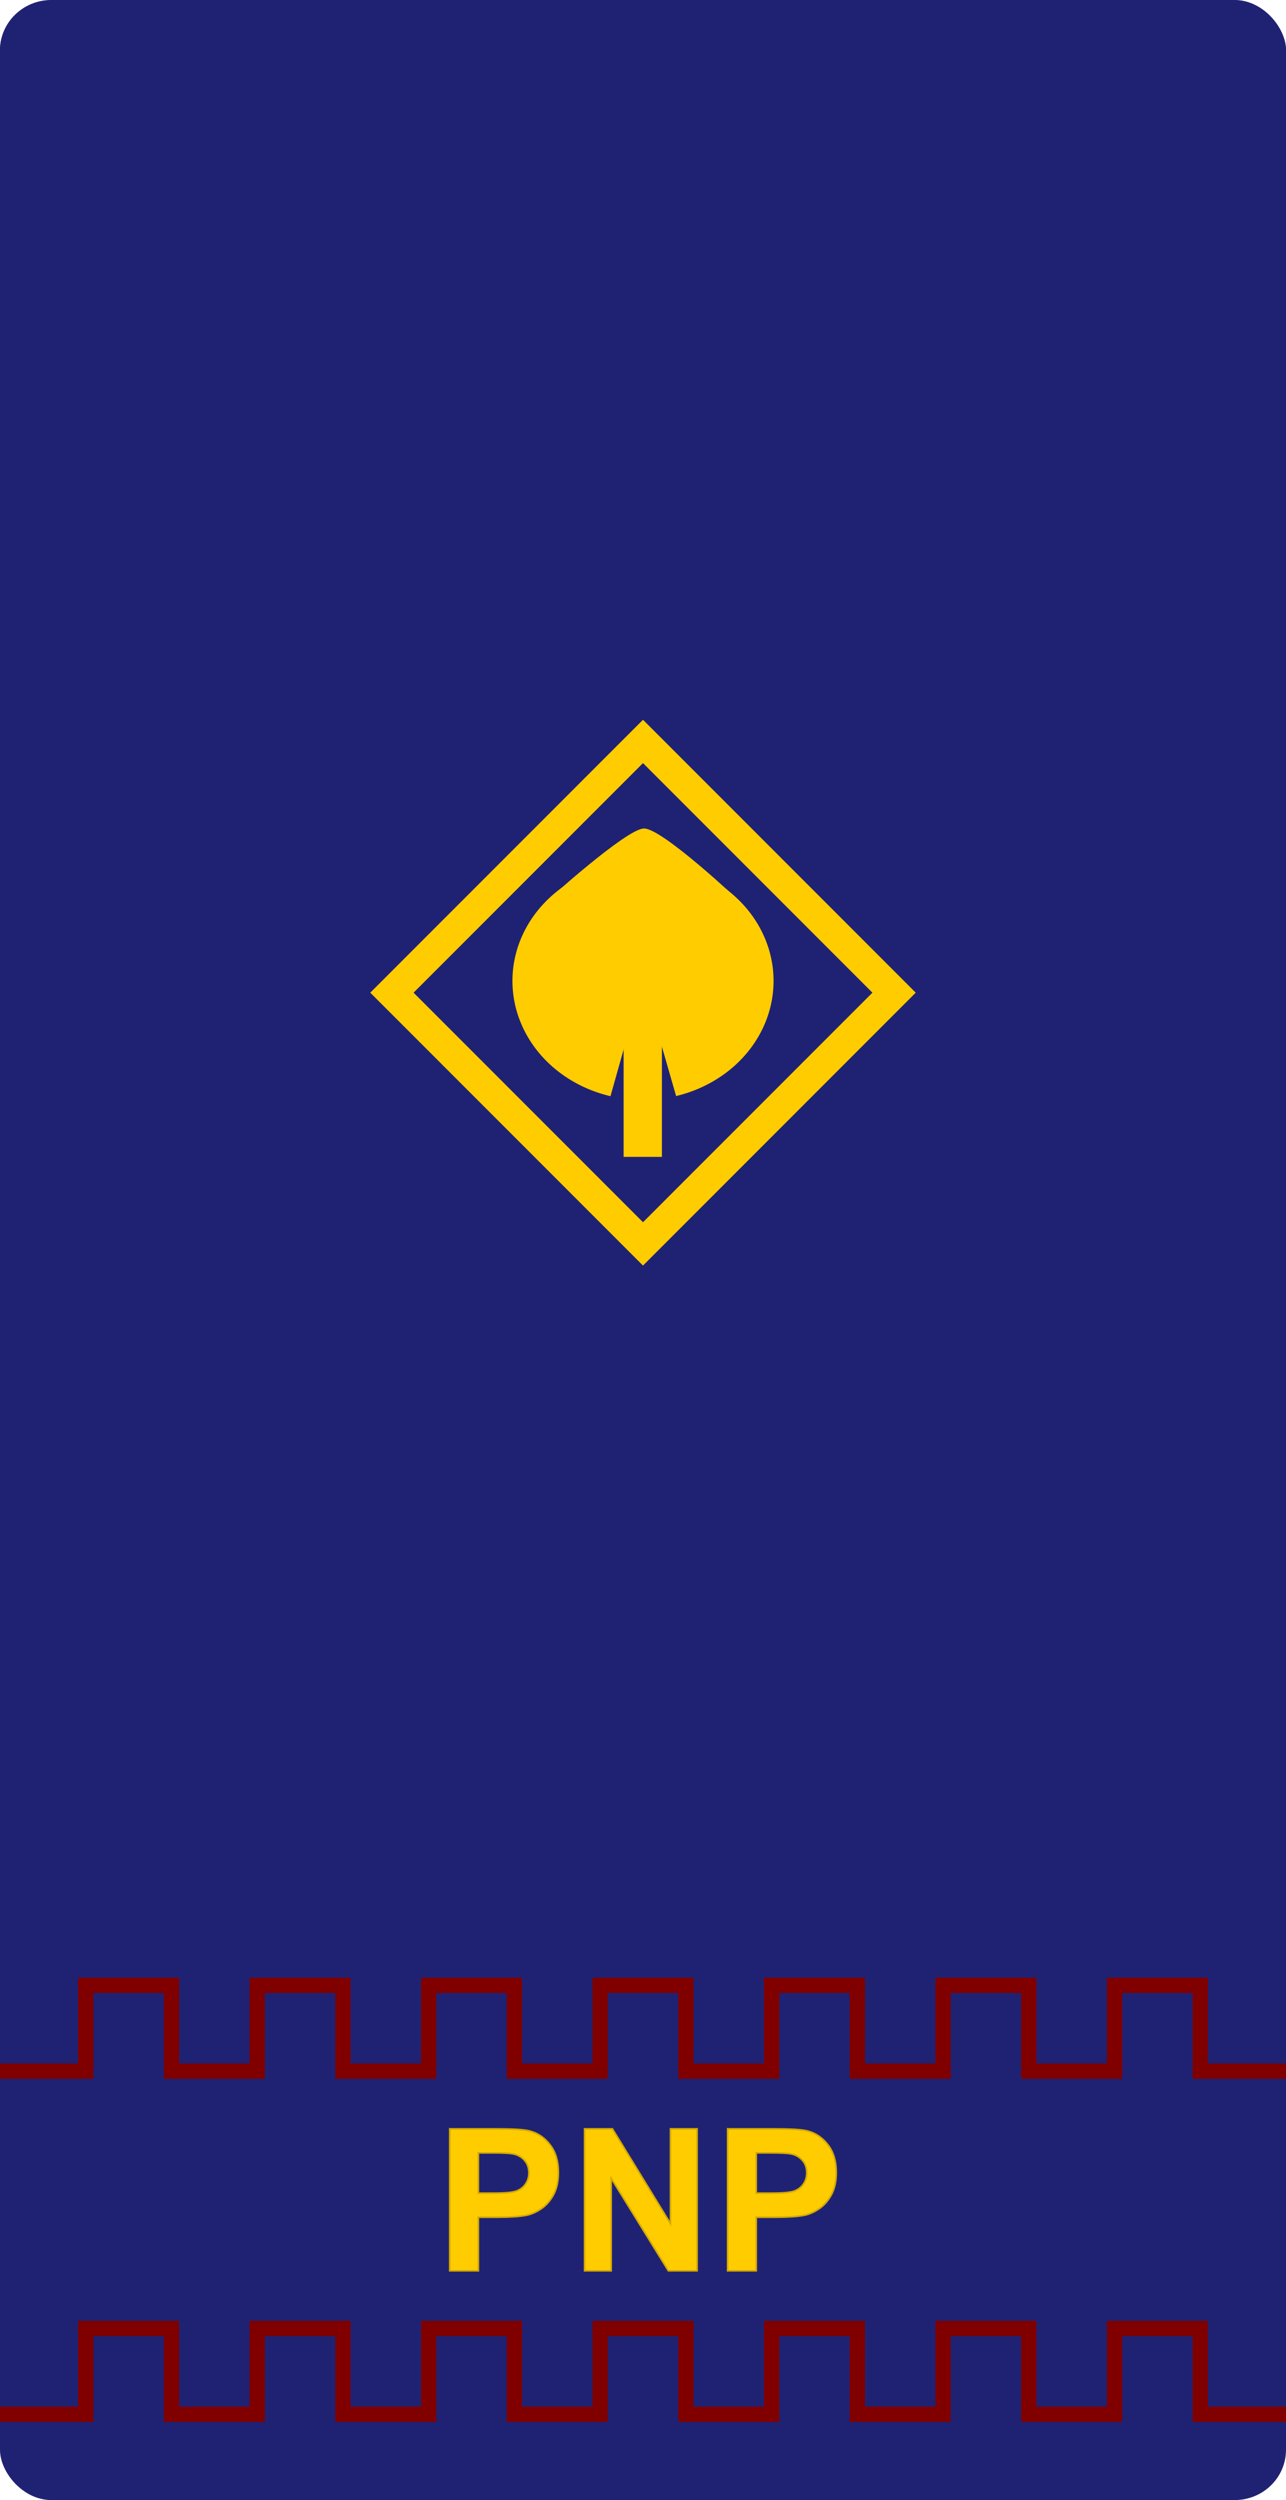
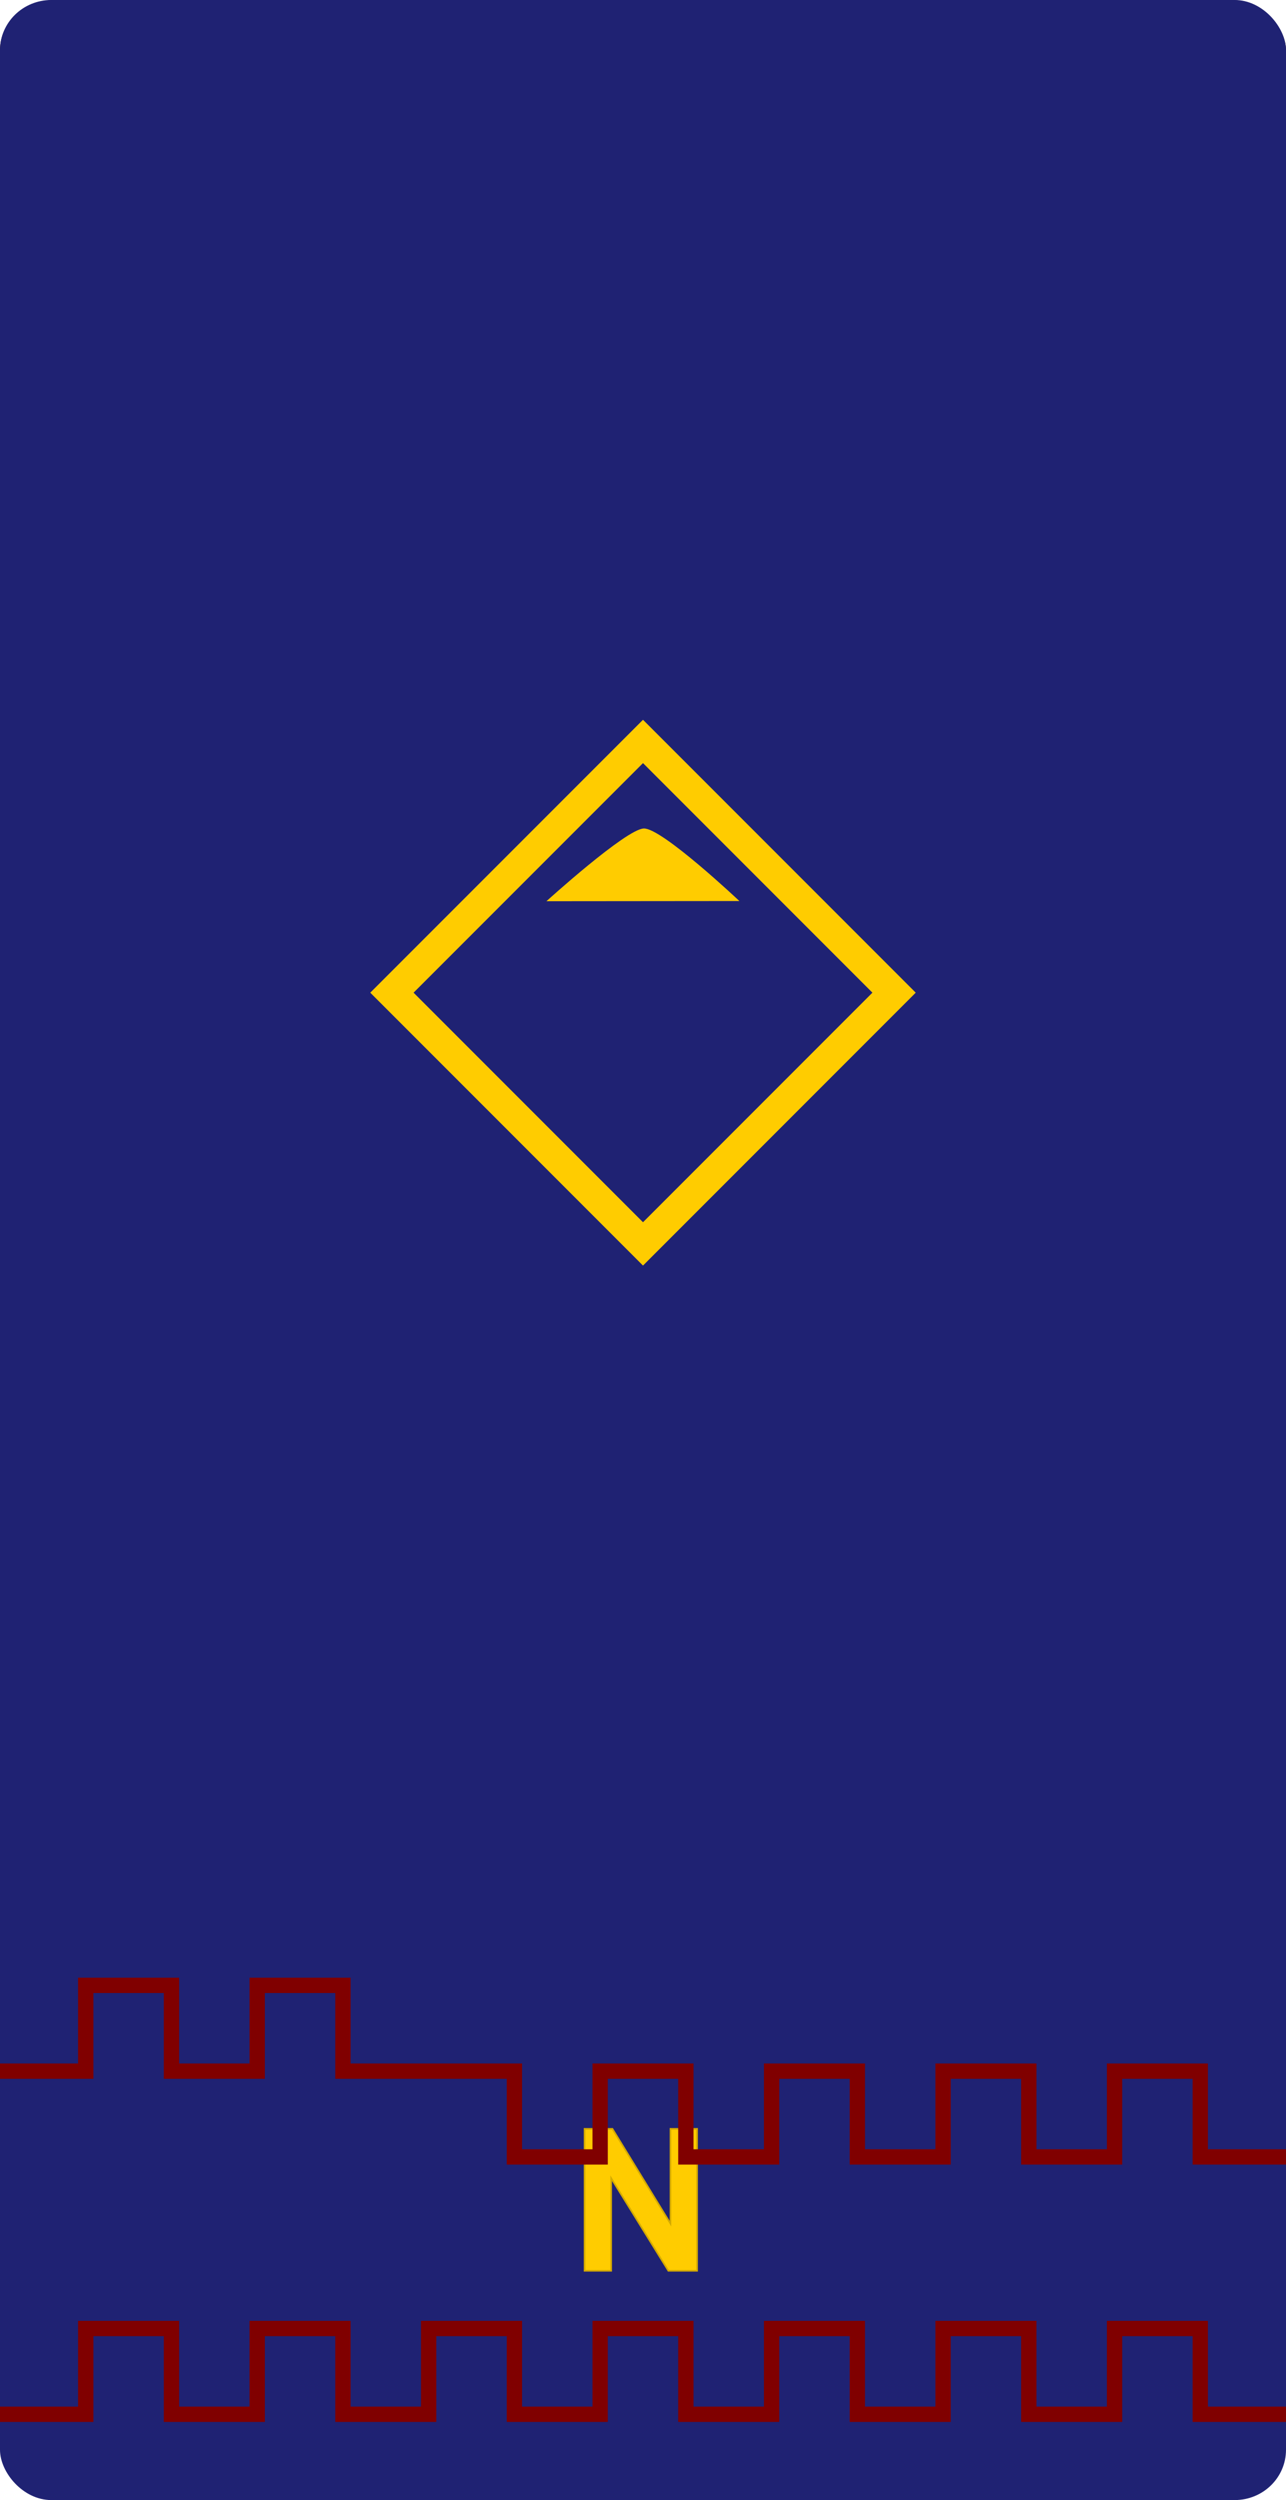
<svg xmlns="http://www.w3.org/2000/svg" xmlns:ns1="http://www.inkscape.org/namespaces/inkscape" xmlns:ns2="http://sodipodi.sourceforge.net/DTD/sodipodi-0.dtd" width="111.125mm" height="215.9mm" viewBox="0 0 393.75 765" id="svg14449" version="1.1" ns1:version="0.92.0 r15299" ns2:docname="Philippines-Police-OF-1.svg">
  <defs id="defs14451" />
  <ns2:namedview id="base" pagecolor="#ffffff" bordercolor="#666666" borderopacity="1.0" ns1:pageopacity="0.0" ns1:pageshadow="2" ns1:zoom="0.7" ns1:cx="-76.073674" ns1:cy="179.0569" ns1:document-units="px" ns1:current-layer="layer1" showgrid="false" fit-margin-top="0" fit-margin-left="0" fit-margin-right="0" fit-margin-bottom="0" ns1:window-width="1920" ns1:window-height="1137" ns1:window-x="-8" ns1:window-y="-8" ns1:window-maximized="1" ns1:snap-bbox="true" ns1:snap-bbox-midpoints="true" />
  <g ns1:label="Layer 1" ns1:groupmode="layer" id="layer1" transform="translate(59.219,-199.376)">
    <rect style="opacity:1;fill:#552200;fill-opacity:1;fill-rule:nonzero;stroke:none;stroke-width:4.852;stroke-linecap:square;stroke-linejoin:miter;stroke-miterlimit:4;stroke-dasharray:none;stroke-dashoffset:0;stroke-opacity:1;paint-order:markers fill stroke" id="rect5006" width="393.75" height="607.5" x="-59.219" y="199.376" rx="16.837" ry="15.369" />
    <rect ry="15.369" rx="15.714" y="199.376" x="-59.219" height="765" width="393.75" id="rect9755" style="fill:#1f2273;fill-opacity:1;fill-rule:evenodd;stroke:none;stroke-width:1px;stroke-linecap:butt;stroke-linejoin:miter;stroke-opacity:1" />
    <g id="g4789-2" transform="translate(26.116,-158.839)" style="fill:#ffcc00">
-       <path ns1:connector-curvature="0" d="m 52.365,1053.055 v -43.429 h 14.071 q 7.999,0 10.428,0.652 3.733,0.978 6.251,4.266 2.518,3.259 2.518,8.443 0,3.999 -1.452,6.725 -1.452,2.725 -3.703,4.295 -2.222,1.54 -4.532,2.044 -3.14,0.622 -9.095,0.622 h -5.717 v 16.382 z m 8.769,-36.082 v 12.324 h 4.799 q 5.184,0 6.932,-0.681 1.748,-0.681 2.725,-2.133 1.007,-1.452 1.007,-3.377 0,-2.37 -1.392,-3.91 -1.392,-1.54 -3.525,-1.925 -1.57,-0.296 -6.31,-0.296 z" style="font-style:normal;font-variant:normal;font-weight:bold;font-stretch:normal;font-size:medium;line-height:125%;font-family:Arial;-inkscape-font-specification:'Arial Bold';letter-spacing:1.023px;word-spacing:0px;fill:#ffcc00;fill-opacity:1;stroke:#d4aa00;stroke-width:0.5;stroke-linecap:butt;stroke-linejoin:miter;stroke-miterlimit:4;stroke-dasharray:none;stroke-opacity:1" id="path9759-0-6" />
      <path id="path9771-5-3-2" style="font-style:normal;font-variant:normal;font-weight:bold;font-stretch:normal;font-size:60.67px;line-height:125%;font-family:Arial;-inkscape-font-specification:'Arial Bold';letter-spacing:1.023px;word-spacing:0px;fill:#ffcc00;fill-opacity:1;stroke:#d4aa00;stroke-width:0.5;stroke-linecap:butt;stroke-linejoin:miter;stroke-miterlimit:4;stroke-dasharray:none;stroke-opacity:1" d="m 93.647,1053.055 v -43.429 h 8.532 l 17.774,29.002 v -29.002 h 8.147 v 43.429 h -8.798 l -17.508,-28.321 v 28.321 z" ns1:connector-curvature="0" />
-       <path id="path9767-0-5-3" style="font-style:normal;font-variant:normal;font-weight:bold;font-stretch:normal;font-size:60.67px;line-height:125%;font-family:Arial;-inkscape-font-specification:'Arial Bold';letter-spacing:1.023px;word-spacing:0px;fill:#ffcc00;fill-opacity:1;stroke:#d4aa00;stroke-width:0.5;stroke-linecap:butt;stroke-linejoin:miter;stroke-miterlimit:4;stroke-dasharray:none;stroke-opacity:1" d="m 137.447,1053.055 v -43.429 h 14.071 q 7.999,0 10.428,0.652 3.733,0.978 6.251,4.266 2.518,3.259 2.518,8.443 0,3.999 -1.452,6.725 -1.452,2.725 -3.703,4.295 -2.222,1.54 -4.533,2.044 -3.14,0.622 -9.095,0.622 h -5.717 v 16.382 z m 8.769,-36.082 v 12.324 h 4.799 q 5.184,0 6.932,-0.681 1.748,-0.681 2.725,-2.133 1.007,-1.452 1.007,-3.377 0,-2.37 -1.392,-3.91 -1.392,-1.54 -3.525,-1.925 -1.57,-0.296 -6.31,-0.296 z" ns1:connector-curvature="0" />
    </g>
-     <path style="fill:none;stroke:#800000;stroke-width:4.688;stroke-linecap:butt;stroke-linejoin:miter;stroke-miterlimit:4;stroke-dasharray:none;stroke-opacity:1" d="m -59.219,833.126 h 26.25 v -26.25 h 26.25 v 26.25 h 26.25 l -4e-6,-26.25 h 26.25 v 26.25 h 26.25 v -26.25 h 26.25 v 26.25 h 26.25 v -26.25 h 26.25 v 26.25 h 26.25 v -26.25 h 26.25 v 26.25 h 26.25 v -26.25 h 26.25 v 26.25 h 26.25 v -26.25 h 26.25 v 26.25 h 26.25" id="path4975-0" ns1:connector-curvature="0" />
+     <path style="fill:none;stroke:#800000;stroke-width:4.688;stroke-linecap:butt;stroke-linejoin:miter;stroke-miterlimit:4;stroke-dasharray:none;stroke-opacity:1" d="m -59.219,833.126 h 26.25 v -26.25 h 26.25 v 26.25 h 26.25 l -4e-6,-26.25 h 26.25 v 26.25 h 26.25 h 26.25 v 26.25 h 26.25 v -26.25 h 26.25 v 26.25 h 26.25 v -26.25 h 26.25 v 26.25 h 26.25 v -26.25 h 26.25 v 26.25 h 26.25 v -26.25 h 26.25 v 26.25 h 26.25" id="path4975-0" ns1:connector-curvature="0" />
    <path style="fill:none;stroke:#800000;stroke-width:4.688;stroke-linecap:butt;stroke-linejoin:miter;stroke-miterlimit:4;stroke-dasharray:none;stroke-opacity:1" d="m -59.219,938.126 h 26.25 v -26.25 h 26.25 v 26.25 H 19.531 l -4e-6,-26.25 h 26.25 v 26.25 h 26.25 v -26.25 h 26.25 v 26.25 h 26.25 v -26.25 h 26.25 v 26.25 h 26.25 v -26.25 h 26.25 v 26.25 h 26.25 v -26.25 h 26.25 v 26.25 h 26.25 v -26.25 h 26.25 v 26.25 h 26.25" id="path4975" ns1:connector-curvature="0" />
    <g id="g5801" transform="translate(0.304,-94.679)">
      <path ns2:nodetypes="ccccc" ns1:connector-curvature="0" id="path5724-6" d="m 60.477,597.805 76.875,76.875 76.875,-76.875 -76.875,-76.875 z" style="fill:none;stroke:#ffcc00;stroke-width:9.375;stroke-linecap:butt;stroke-linejoin:miter;stroke-miterlimit:4;stroke-dasharray:none;stroke-opacity:1" />
      <g id="g5758-1" transform="translate(592.425,93.157)">
-         <path style="opacity:1;fill:#ffcc00;fill-opacity:1;fill-rule:nonzero;stroke:none;stroke-width:11.363;stroke-linecap:square;stroke-linejoin:miter;stroke-miterlimit:4;stroke-dasharray:none;stroke-dashoffset:0;stroke-opacity:1;paint-order:markers fill stroke" id="path5747-6" ns2:type="arc" ns2:cx="-455.07278" ns2:cy="501.04785" ns2:rx="39.972721" ns2:ry="36.421406" ns2:start="1.8225999" ns2:end="1.3143307" d="m -465.032,536.321 a 39.973,36.421 0 0 1 -29.703,-39.804 39.973,36.421 0 0 1 39.569,-31.89 39.973,36.421 0 0 1 39.732,31.722 39.973,36.421 0 0 1 -29.499,39.93 l -10.14,-35.23 z" />
-         <rect style="opacity:1;fill:#ffcc00;fill-opacity:1;fill-rule:nonzero;stroke:none;stroke-width:9.375;stroke-linecap:square;stroke-linejoin:miter;stroke-miterlimit:4;stroke-dasharray:none;stroke-dashoffset:0;stroke-opacity:1;paint-order:markers fill stroke" id="rect5749-7" width="11.719" height="67.969" x="-461.005" y="486.921" />
        <path style="fill:#ffcc00;fill-opacity:1;stroke:none;stroke-width:0.938px;stroke-linecap:butt;stroke-linejoin:miter;stroke-opacity:1" d="m -484.638,476.662 c 0,0 24.293,-22.034 29.801,-22.255 5.508,-0.221 29.269,22.196 29.269,22.196" id="path5753-1" ns1:connector-curvature="0" ns2:nodetypes="czc" />
      </g>
    </g>
  </g>
</svg>